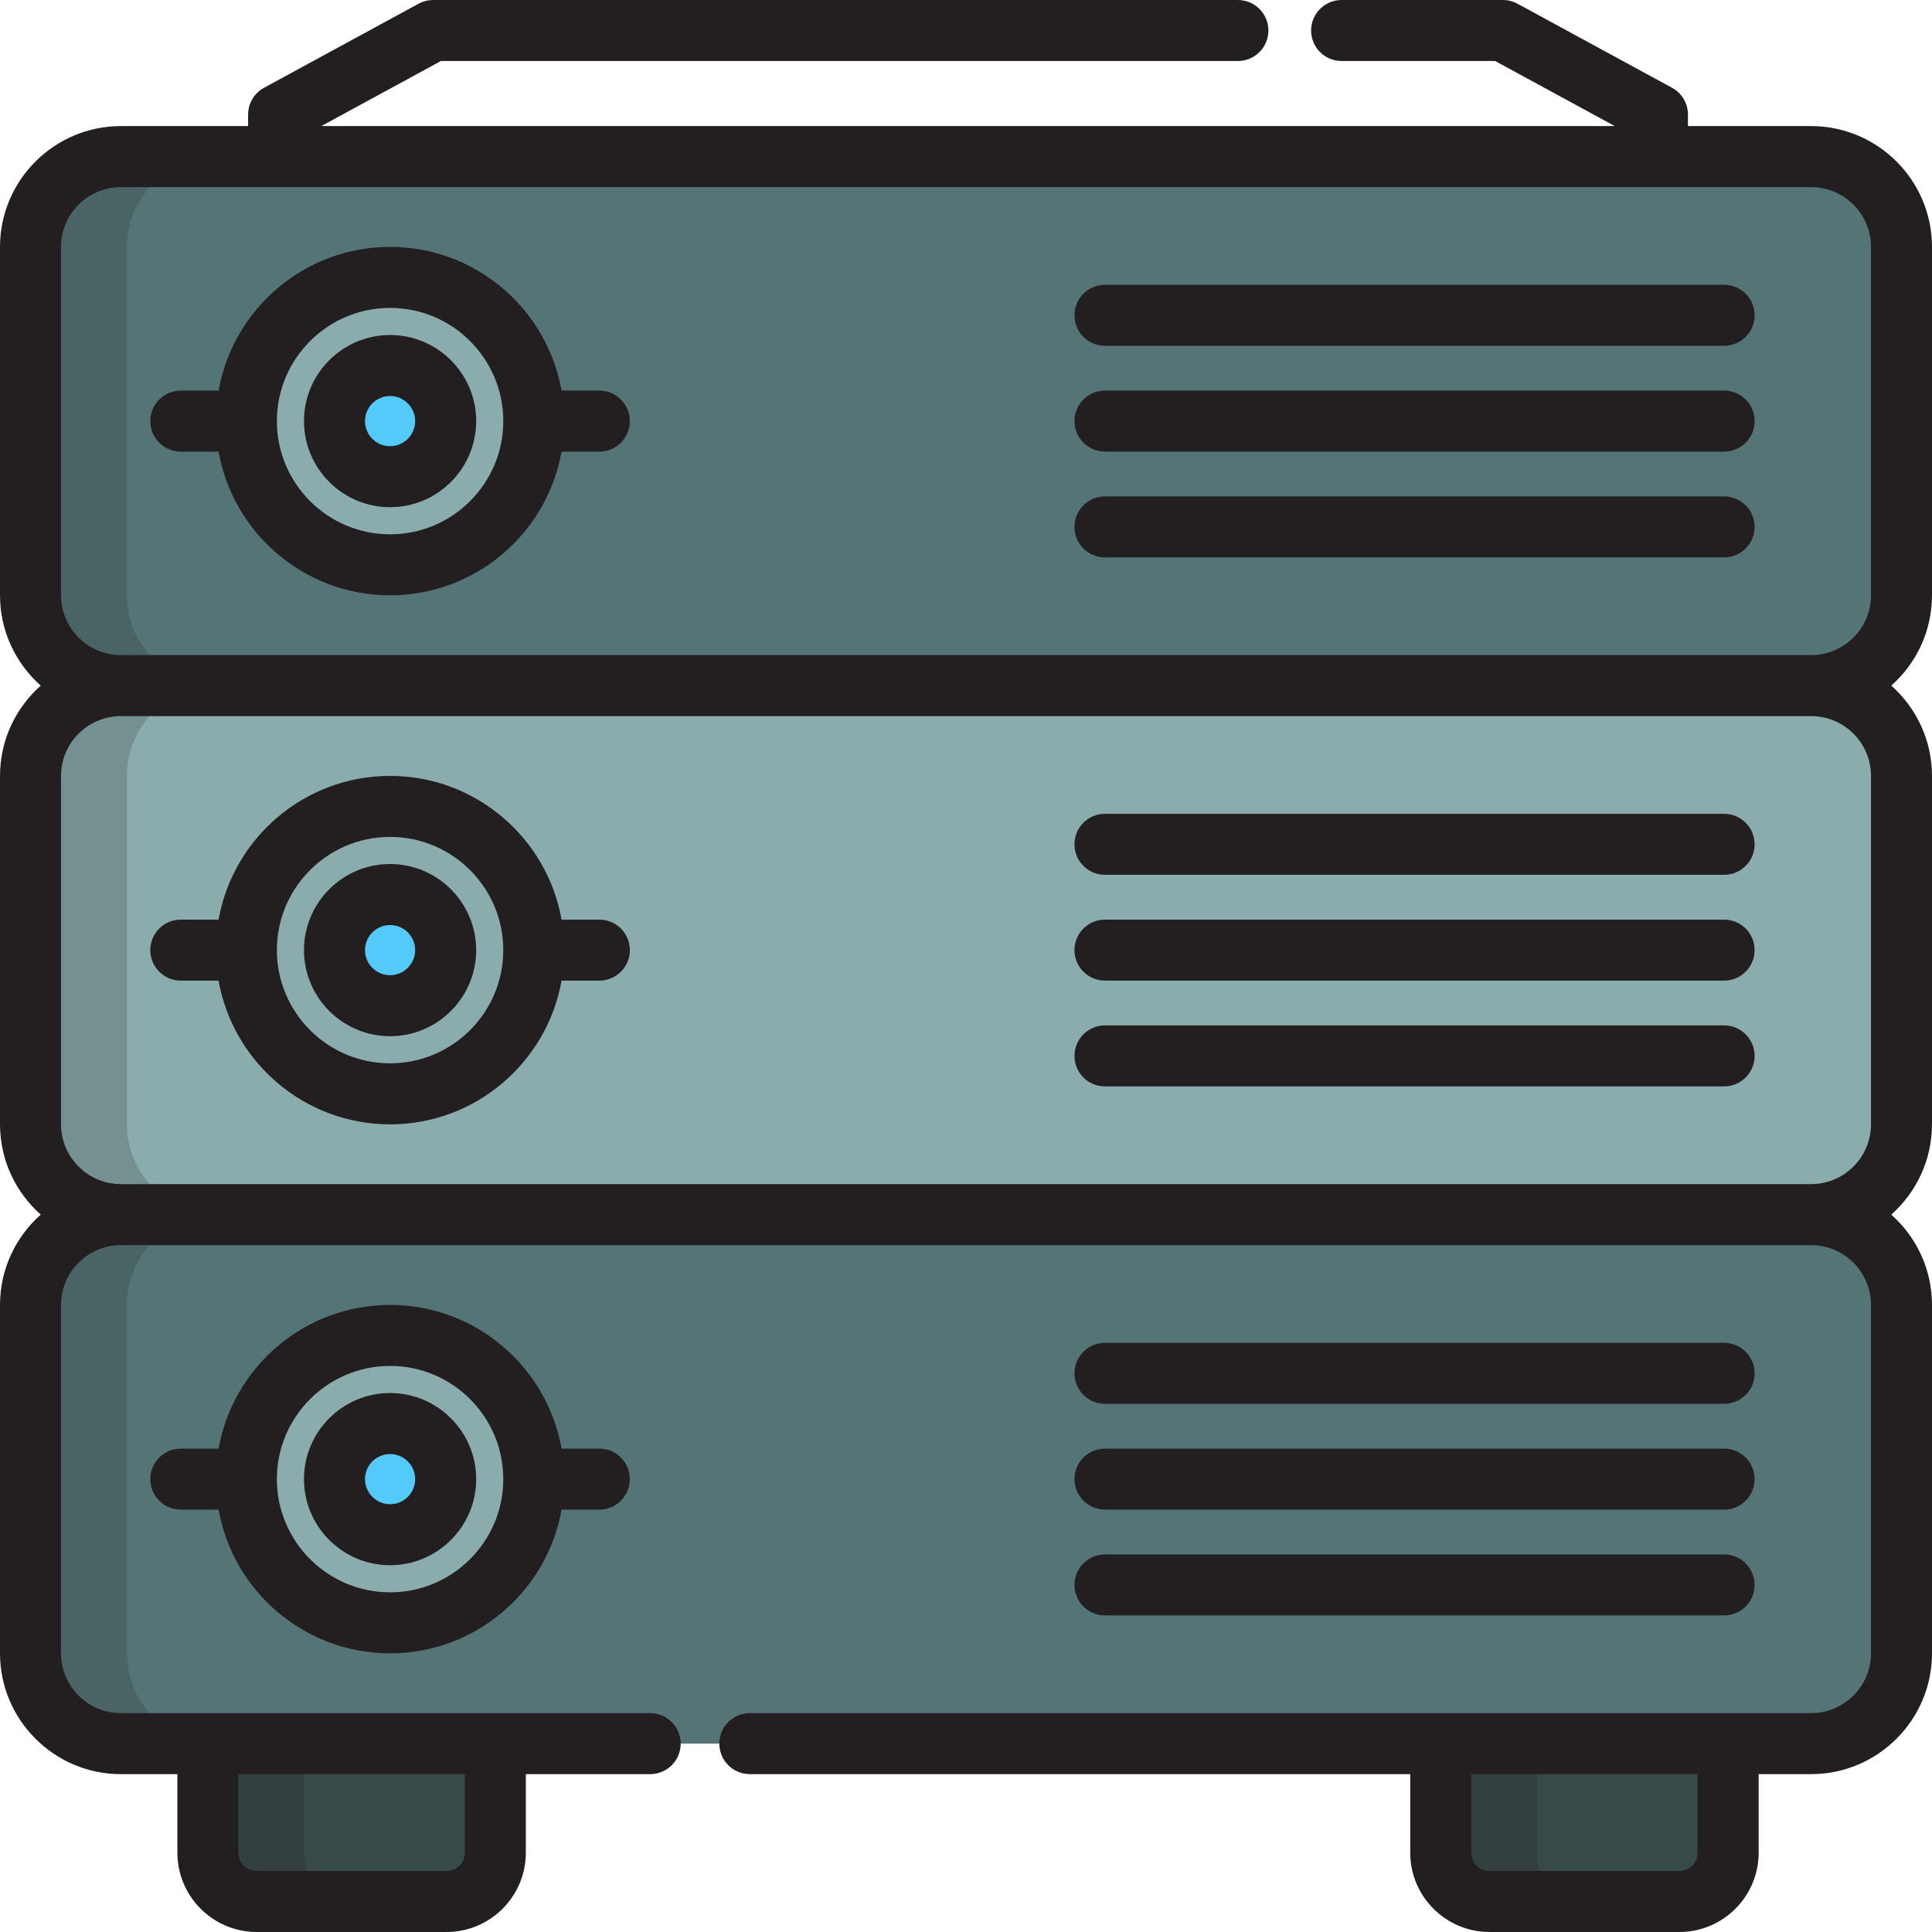
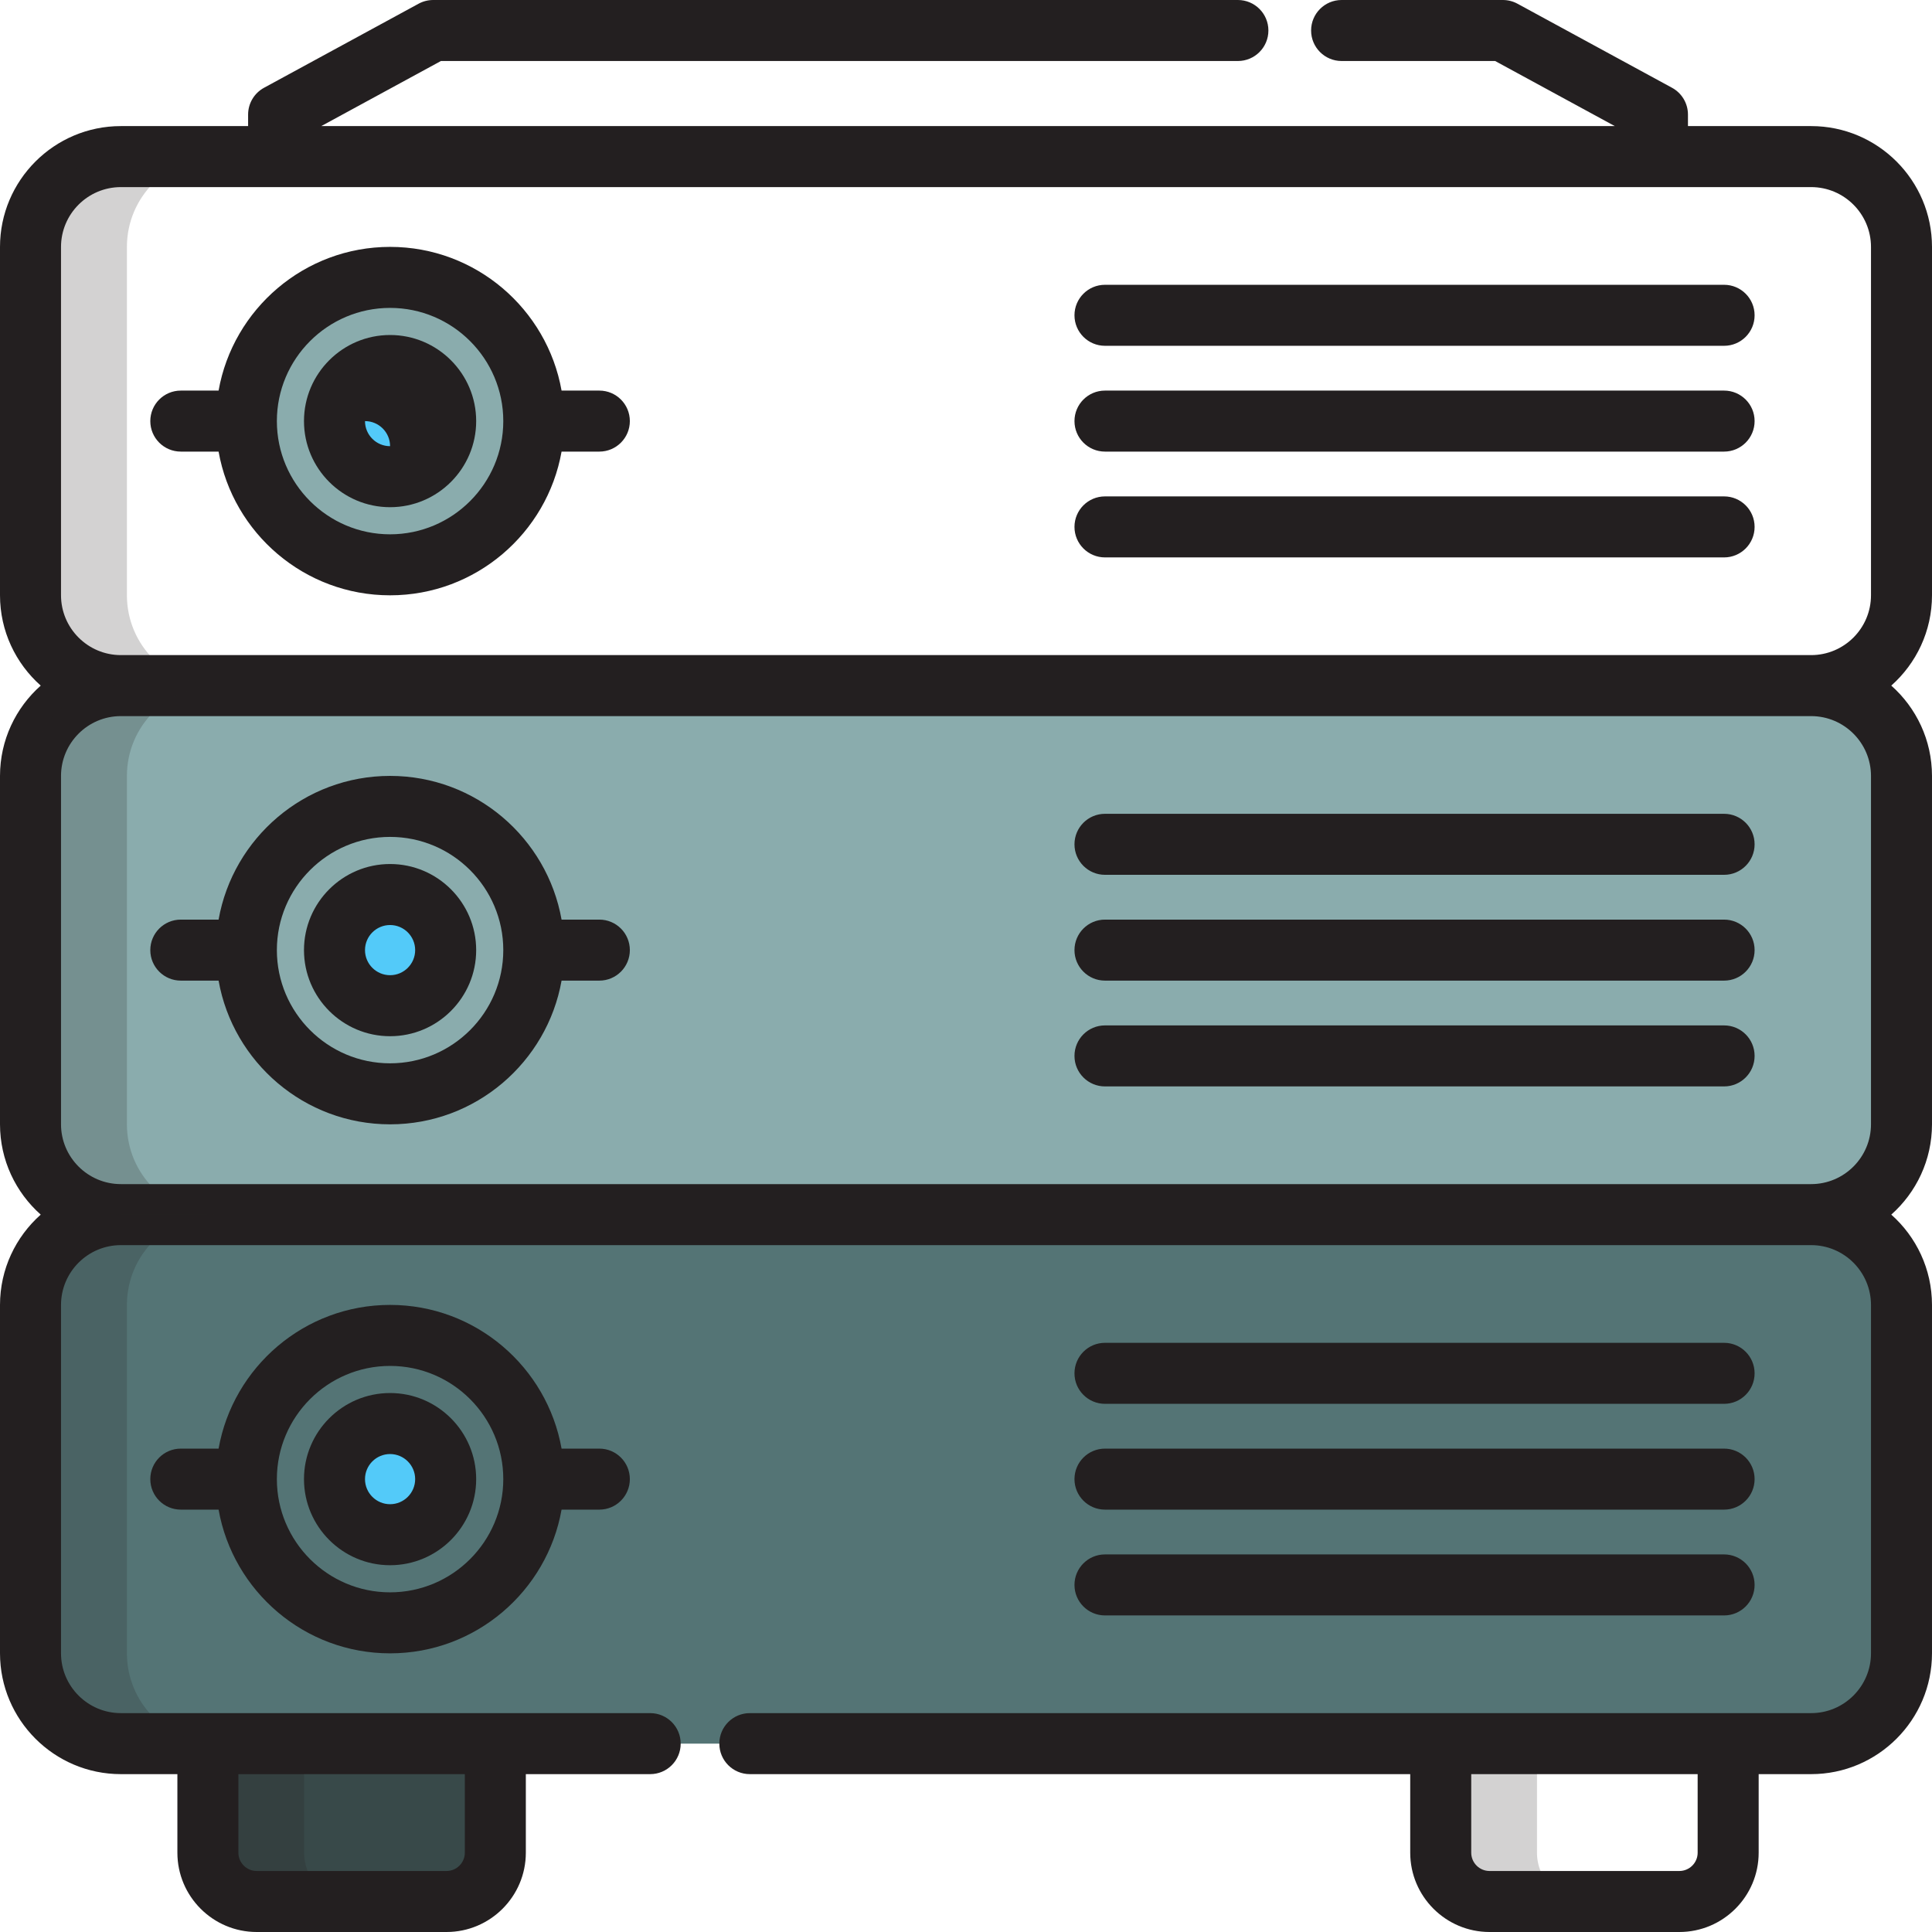
<svg xmlns="http://www.w3.org/2000/svg" height="800px" width="800px" id="Layer_1" viewBox="0 0 512 512" xml:space="preserve">
  <g>
    <path style="fill:#8AACAD;" d="M479.966,181.693H32.032c-13.226,0-23.948,10.722-23.948,23.949v92.297   c0,13.227,10.722,23.949,23.948,23.949h447.935c13.226,0,23.95-10.722,23.95-23.949v-92.298   C503.916,192.415,493.192,181.693,479.966,181.693z" />
    <circle style="fill:#8AACAD;" cx="103.37" cy="251.785" r="38.082" />
  </g>
  <g>
-     <path style="fill:#547475;" d="M479.966,41.499H32.032c-13.226,0-23.948,10.722-23.948,23.949v92.297   c0,13.226,10.722,23.949,23.948,23.949h447.935c13.226,0,23.95-10.722,23.95-23.949V65.448   C503.916,52.221,493.192,41.499,479.966,41.499z" />
    <path style="fill:#547475;" d="M198.713,462.081h281.253c13.226,0,23.95-10.722,23.95-23.949v-92.297   c0-13.227-10.724-23.949-23.95-23.949H32.032c-13.226,0-23.948,10.722-23.948,23.949v92.297c0,13.227,10.722,23.949,23.948,23.949   h140.276" />
  </g>
  <g>
    <circle style="fill:#8AACAD;" cx="103.37" cy="111.594" r="38.082" />
-     <circle style="fill:#8AACAD;" cx="103.37" cy="391.987" r="38.082" />
  </g>
  <g>
    <circle style="fill:#53CAF9;" cx="103.381" cy="111.594" r="14.732" />
    <circle style="fill:#53CAF9;" cx="103.381" cy="251.785" r="14.732" />
    <circle style="fill:#53CAF9;" cx="103.381" cy="391.987" r="14.732" />
  </g>
  <polyline style="fill:#384949;" />
  <g style="opacity:0.2;">
    <polygon style="fill:#231F20;" />
  </g>
  <g>
    <path style="fill:#384949;" d="M55.094,462.081v28.901c0,7.143,5.792,12.935,12.935,12.935h50.303   c7.145,0,12.935-5.792,12.935-12.935v-28.902H55.094V462.081z" />
-     <path style="fill:#384949;" d="M381.809,462.081v28.901c0,7.143,5.789,12.935,12.935,12.935h50.303   c7.143,0,12.935-5.792,12.935-12.935v-28.902h-76.173V462.081z" />
  </g>
  <g style="opacity:0.2;">
    <path style="fill:#231F20;" d="M80.605,490.981v-28.902H55.094v28.902c0,7.143,5.792,12.935,12.935,12.935H93.54   C86.395,503.916,80.605,498.124,80.605,490.981z" />
  </g>
  <g style="opacity:0.2;">
    <path style="fill:#231F20;" d="M407.318,490.981v-28.902h-25.509v28.902c0,7.143,5.789,12.935,12.935,12.935h25.509   C413.109,503.916,407.318,498.124,407.318,490.981z" />
  </g>
  <g>
    <path style="fill:#231F20;" d="M512,157.745V65.448c0-17.662-14.37-32.033-32.034-32.033h-32.64v-3.054   c0-2.962-1.62-5.687-4.222-7.101l-40.96-22.277C400.958,0.337,399.632,0,398.282,0h-42.741c-4.466,0-8.084,3.62-8.084,8.084   s3.618,8.084,8.084,8.084h40.685l31.711,17.246H85.141l31.711-17.246h211.203c4.466,0,8.084-3.62,8.084-8.084S332.52,0,328.054,0   H114.796c-1.35,0-2.676,0.337-3.862,0.982l-40.96,22.277c-2.602,1.415-4.222,4.14-4.222,7.102v3.054h-33.72   C14.369,33.415,0,47.785,0,65.448v92.297c0,9.519,4.178,18.076,10.791,23.949C4.178,187.564,0,196.122,0,205.641v92.297   c0,9.519,4.178,18.076,10.791,23.949C4.178,327.759,0,336.316,0,345.835v92.297c0,17.662,14.369,32.033,32.032,32.033H47.01v20.816   c0,11.59,9.429,21.019,21.019,21.019h50.303c11.59,0,21.019-9.429,21.019-21.019v-20.817h32.956c4.466,0,8.084-3.62,8.084-8.084   c0-4.465-3.618-8.084-8.084-8.084h-41.04H55.094H32.032c-8.747,0-15.863-7.117-15.863-15.864v-92.297   c0-8.747,7.116-15.864,15.863-15.864h447.934c8.748,0,15.866,7.117,15.866,15.864v92.297c0,8.747-7.117,15.864-15.866,15.864   h-21.985h-76.173H198.714c-4.466,0-8.084,3.62-8.084,8.084c0,4.465,3.618,8.084,8.084,8.084h175.01v20.817   c0,11.59,9.429,21.019,21.019,21.019h50.303c11.59,0,21.019-9.429,21.019-21.019v-20.817h13.901   c17.663,0,32.034-14.37,32.034-32.033v-92.297c0-9.519-4.178-18.076-10.792-23.949c6.613-5.872,10.792-14.43,10.792-23.949v-92.296   c0-9.519-4.178-18.076-10.792-23.949C507.822,175.821,512,167.263,512,157.745z M123.183,470.165v20.816   c0,2.674-2.176,4.851-4.851,4.851H68.029c-2.674,0-4.851-2.176-4.851-4.851v-20.817h60.004V470.165z M449.897,490.981   c0,2.674-2.176,4.851-4.851,4.851h-50.303c-2.674,0-4.851-2.176-4.851-4.851v-20.817h60.004V490.981z M495.832,205.641v92.297   c0,8.747-7.117,15.864-15.866,15.864H32.032c-8.747,0-15.863-7.117-15.863-15.864v-92.297c0-8.747,7.116-15.864,15.863-15.864   h447.934C488.714,189.777,495.832,196.894,495.832,205.641z M32.032,173.609c-8.747,0-15.863-7.117-15.863-15.864V65.448   c0-8.747,7.116-15.864,15.863-15.864h41.804h365.406h40.724c8.748,0,15.866,7.117,15.866,15.864v92.297   c0,8.747-7.117,15.864-15.866,15.864H32.032z" />
-     <path style="fill:#231F20;" d="M103.374,88.78c-12.58,0-22.815,10.236-22.815,22.816s10.235,22.816,22.815,22.816   c12.581,0,22.817-10.236,22.817-22.816S115.956,88.78,103.374,88.78z M103.374,118.243c-3.665,0-6.646-2.983-6.646-6.647   s2.981-6.647,6.646-6.647c3.666,0,6.648,2.983,6.648,6.647S107.041,118.243,103.374,118.243z" />
+     <path style="fill:#231F20;" d="M103.374,88.78c-12.58,0-22.815,10.236-22.815,22.816s10.235,22.816,22.815,22.816   c12.581,0,22.817-10.236,22.817-22.816S115.956,88.78,103.374,88.78z M103.374,118.243c-3.665,0-6.646-2.983-6.646-6.647   c3.666,0,6.648,2.983,6.648,6.647S107.041,118.243,103.374,118.243z" />
    <path style="fill:#231F20;" d="M103.374,274.606c12.581,0,22.817-10.236,22.817-22.816c0-12.58-10.236-22.816-22.817-22.816   c-12.58,0-22.815,10.236-22.815,22.816S90.794,274.606,103.374,274.606z M103.374,245.142c3.666,0,6.648,2.983,6.648,6.647   c0,3.665-2.983,6.647-6.648,6.647c-3.665,0-6.646-2.983-6.646-6.647C96.728,248.125,99.71,245.142,103.374,245.142z" />
    <path style="fill:#231F20;" d="M103.374,369.167c-12.58,0-22.815,10.236-22.815,22.816s10.235,22.816,22.815,22.816   c12.581,0,22.817-10.236,22.817-22.816S115.956,369.167,103.374,369.167z M103.374,398.63c-3.665,0-6.646-2.983-6.646-6.647   s2.981-6.647,6.646-6.647c3.666,0,6.648,2.983,6.648,6.647S107.041,398.63,103.374,398.63z" />
    <path style="fill:#231F20;" d="M456.903,75.473H292.832c-4.466,0-8.084,3.62-8.084,8.084s3.618,8.084,8.084,8.084h164.072   c4.466,0,8.084-3.62,8.084-8.084S461.368,75.473,456.903,75.473z" />
    <path style="fill:#231F20;" d="M456.903,103.511H292.832c-4.466,0-8.084,3.62-8.084,8.084s3.618,8.084,8.084,8.084h164.072   c4.466,0,8.084-3.62,8.084-8.084S461.368,103.511,456.903,103.511z" />
    <path style="fill:#231F20;" d="M456.903,131.551H292.832c-4.466,0-8.084,3.62-8.084,8.084s3.618,8.084,8.084,8.084h164.072   c4.466,0,8.084-3.62,8.084-8.084S461.368,131.551,456.903,131.551z" />
    <path style="fill:#231F20;" d="M292.832,231.836h164.072c4.466,0,8.084-3.62,8.084-8.084c0-4.465-3.618-8.084-8.084-8.084H292.832   c-4.466,0-8.084,3.62-8.084,8.084C284.747,228.216,288.366,231.836,292.832,231.836z" />
    <path style="fill:#231F20;" d="M292.832,259.874h164.072c4.466,0,8.084-3.62,8.084-8.084c0-4.465-3.618-8.084-8.084-8.084H292.832   c-4.466,0-8.084,3.62-8.084,8.084C284.747,256.254,288.366,259.874,292.832,259.874z" />
    <path style="fill:#231F20;" d="M292.832,287.912h164.072c4.466,0,8.084-3.62,8.084-8.084s-3.618-8.084-8.084-8.084H292.832   c-4.466,0-8.084,3.62-8.084,8.084S288.366,287.912,292.832,287.912z" />
    <path style="fill:#231F20;" d="M292.832,372.029h164.072c4.466,0,8.084-3.62,8.084-8.084c0-4.465-3.618-8.084-8.084-8.084H292.832   c-4.466,0-8.084,3.62-8.084,8.084C284.747,368.409,288.366,372.029,292.832,372.029z" />
    <path style="fill:#231F20;" d="M292.832,400.067h164.072c4.466,0,8.084-3.62,8.084-8.084s-3.618-8.084-8.084-8.084H292.832   c-4.466,0-8.084,3.62-8.084,8.084S288.366,400.067,292.832,400.067z" />
    <path style="fill:#231F20;" d="M292.832,428.106h164.072c4.466,0,8.084-3.62,8.084-8.084s-3.618-8.084-8.084-8.084H292.832   c-4.466,0-8.084,3.62-8.084,8.084S288.366,428.106,292.832,428.106z" />
    <path style="fill:#231F20;" d="M158.833,103.511h-10.011c-3.835-21.615-22.747-38.085-45.447-38.085s-41.612,16.47-45.447,38.085   H47.916c-4.466,0-8.084,3.62-8.084,8.084s3.618,8.084,8.084,8.084h10.011c3.835,21.615,22.748,38.085,45.447,38.085   c22.7,0,41.612-16.471,45.447-38.085h10.011c4.466,0,8.084-3.62,8.084-8.084S163.299,103.511,158.833,103.511z M103.374,141.598   c-16.544,0-30.002-13.459-30.002-30.001s13.459-30.001,30.002-30.001s30.002,13.459,30.002,30.001S119.918,141.598,103.374,141.598   z" />
    <path style="fill:#231F20;" d="M148.822,383.899c-3.835-21.615-22.747-38.085-45.447-38.085s-41.612,16.47-45.447,38.085H47.916   c-4.466,0-8.084,3.62-8.084,8.084s3.618,8.084,8.084,8.084h10.011c3.835,21.615,22.748,38.085,45.447,38.085   c22.7,0,41.612-16.471,45.447-38.085h10.011c4.466,0,8.084-3.62,8.084-8.084s-3.618-8.084-8.084-8.084H148.822z M103.374,421.985   c-16.544,0-30.002-13.459-30.002-30.001c0-16.542,13.459-30.001,30.002-30.001s30.002,13.459,30.002,30.001   C133.377,408.526,119.918,421.985,103.374,421.985z" />
    <path style="fill:#231F20;" d="M47.916,259.874h10.011c3.835,21.615,22.748,38.085,45.447,38.085   c22.7,0,41.612-16.471,45.447-38.085h10.011c4.466,0,8.084-3.62,8.084-8.084c0-4.465-3.618-8.084-8.084-8.084h-10.011   c-3.835-21.615-22.747-38.085-45.447-38.085s-41.612,16.47-45.447,38.085H47.916c-4.466,0-8.084,3.62-8.084,8.084   C39.831,256.254,43.451,259.874,47.916,259.874z M103.374,221.788c16.544,0,30.002,13.459,30.002,30.001   s-13.459,30.001-30.002,30.001s-30.002-13.458-30.002-30S86.832,221.788,103.374,221.788z" />
  </g>
  <g style="opacity:0.2;">
    <path style="fill:#231F20;" d="M33.634,297.938v-92.297c0-13.226,10.724-23.949,23.95-23.949H32.032   c-13.226,0-23.948,10.722-23.948,23.949v92.297c0,13.227,10.722,23.949,23.948,23.949h25.551   C44.358,321.886,33.634,311.164,33.634,297.938z" />
  </g>
  <g style="opacity:0.2;">
    <path style="fill:#231F20;" d="M33.634,157.745V65.448c0-13.227,10.724-23.949,23.95-23.949H32.032   c-13.226,0-23.948,10.722-23.948,23.949v92.297c0,13.226,10.722,23.949,23.948,23.949h25.551   C44.358,181.693,33.634,170.97,33.634,157.745z" />
  </g>
  <g style="opacity:0.2;">
    <path style="fill:#231F20;" d="M33.634,438.132v-92.297c0-13.227,10.724-23.949,23.95-23.949H32.032   c-13.226,0-23.948,10.722-23.948,23.949v92.297c0,13.227,10.722,23.949,23.948,23.949h25.551   C44.358,462.081,33.634,451.358,33.634,438.132z" />
  </g>
</svg>